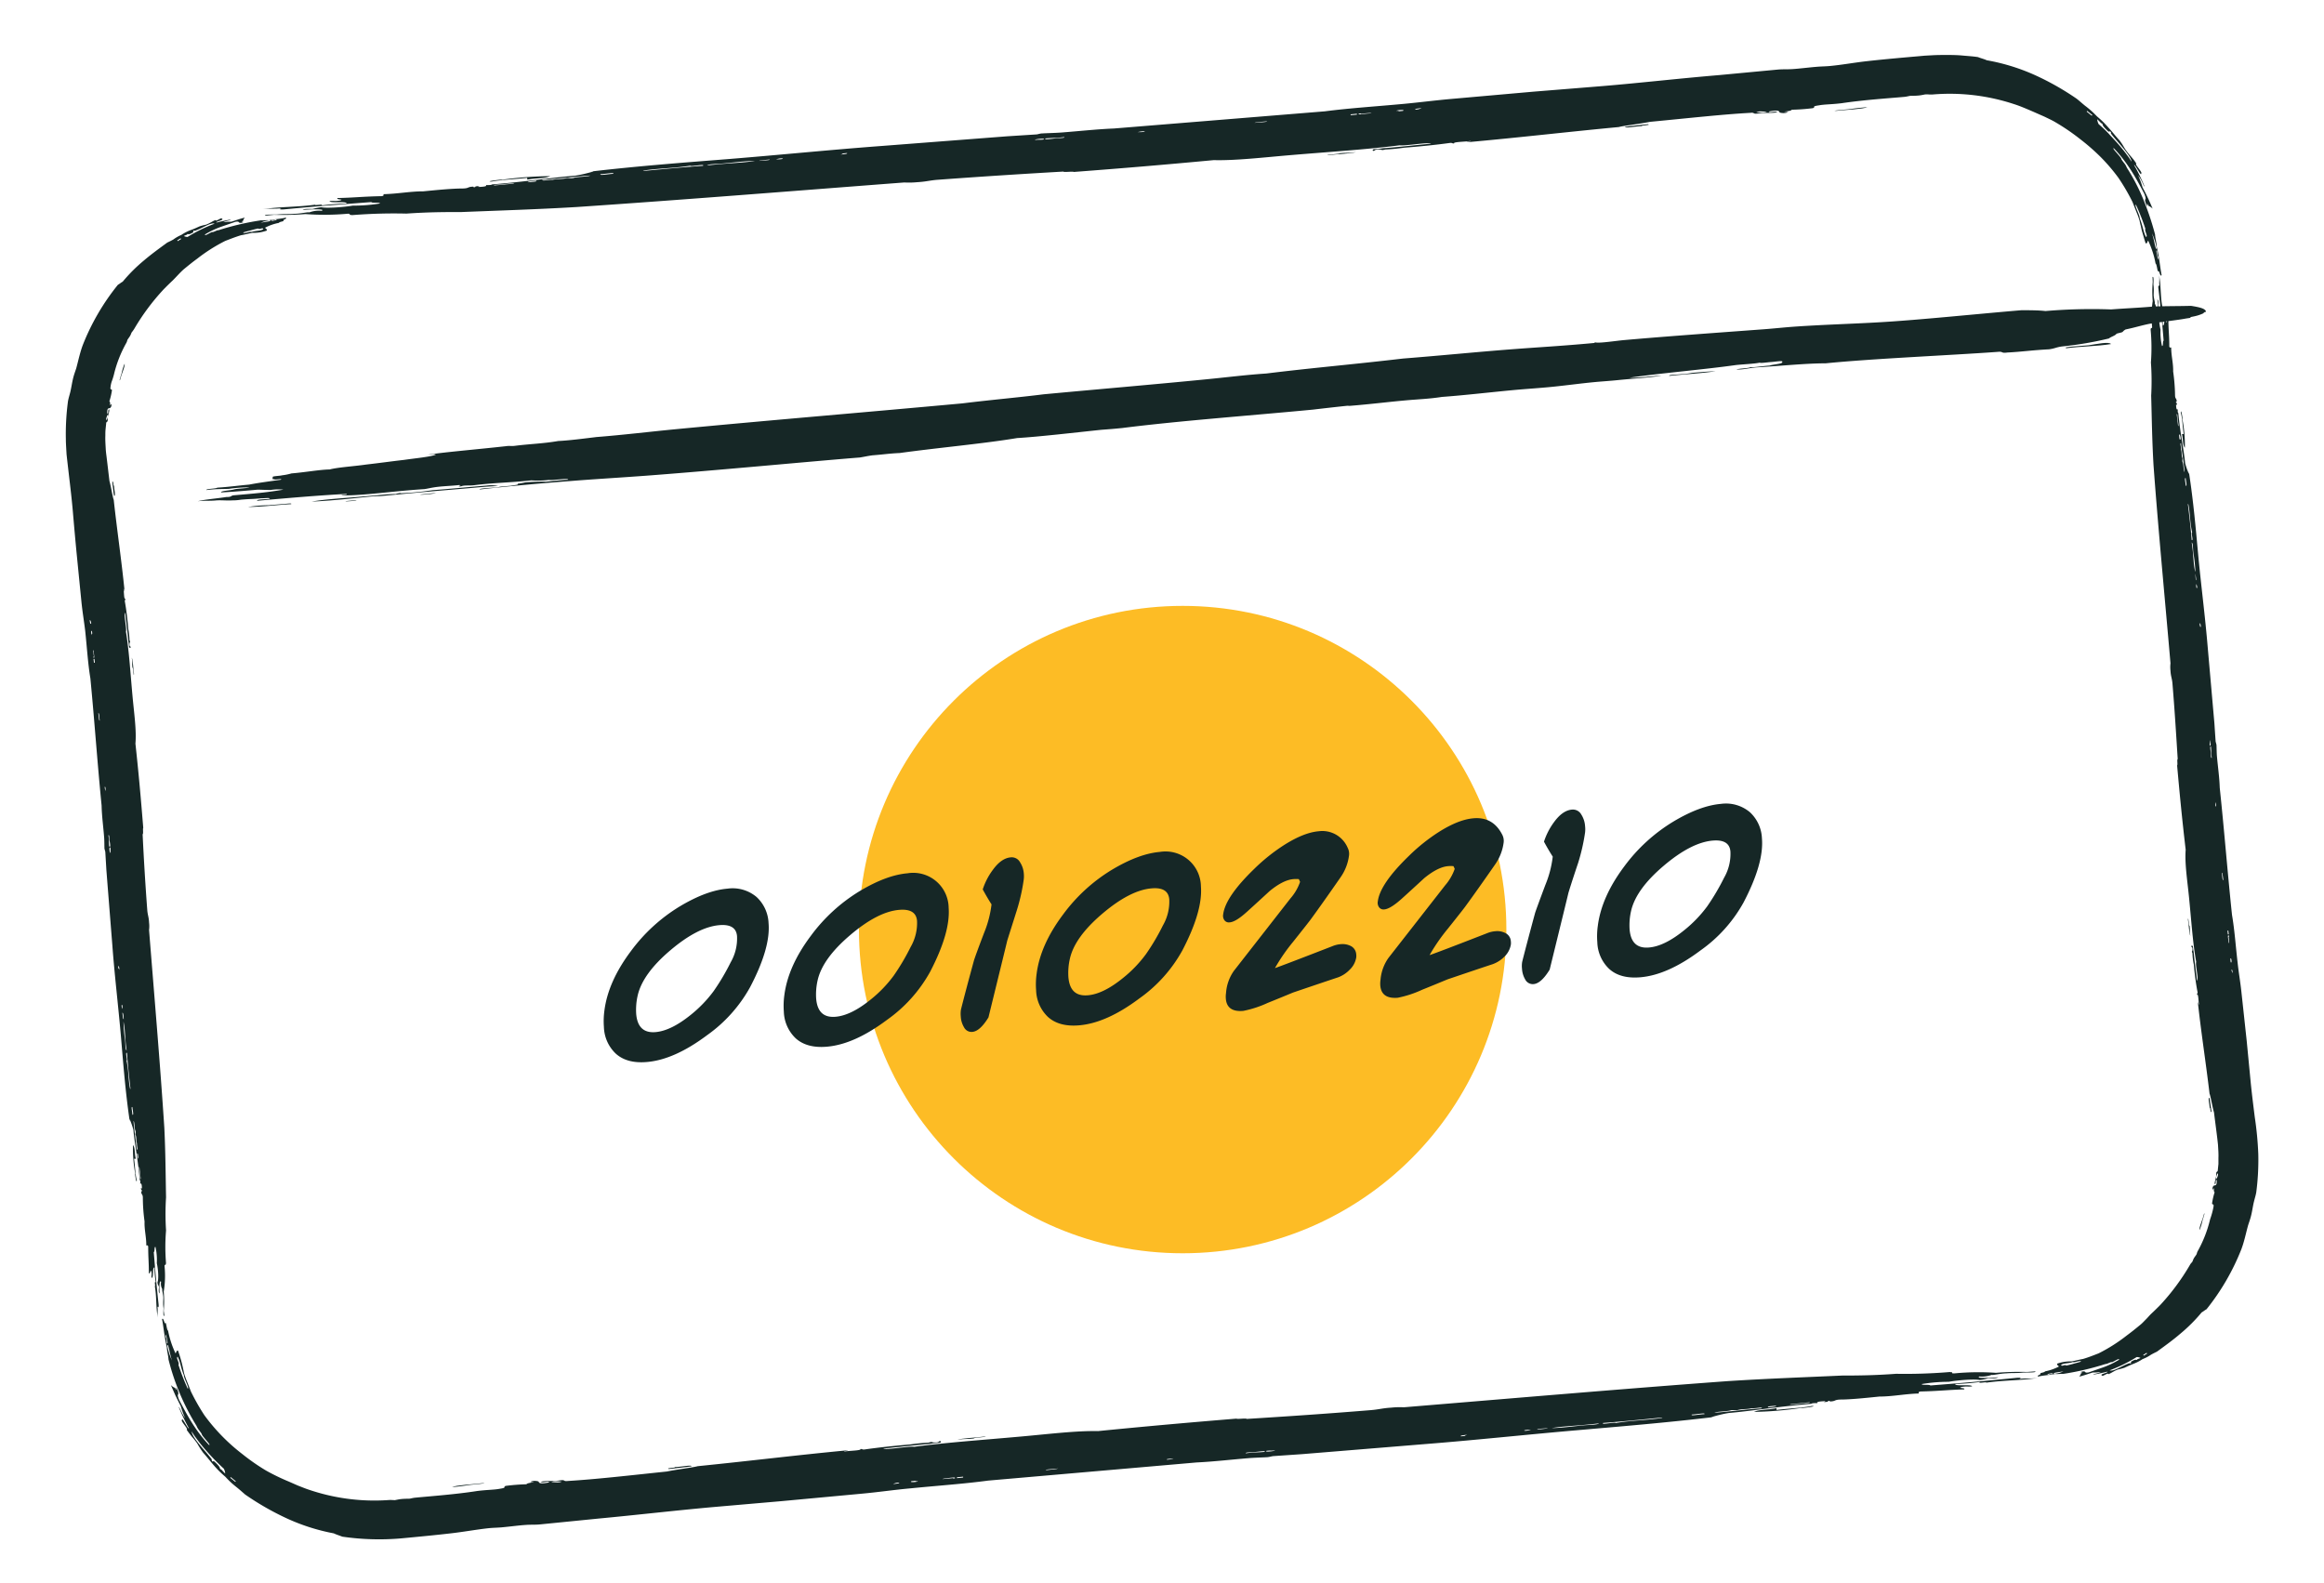
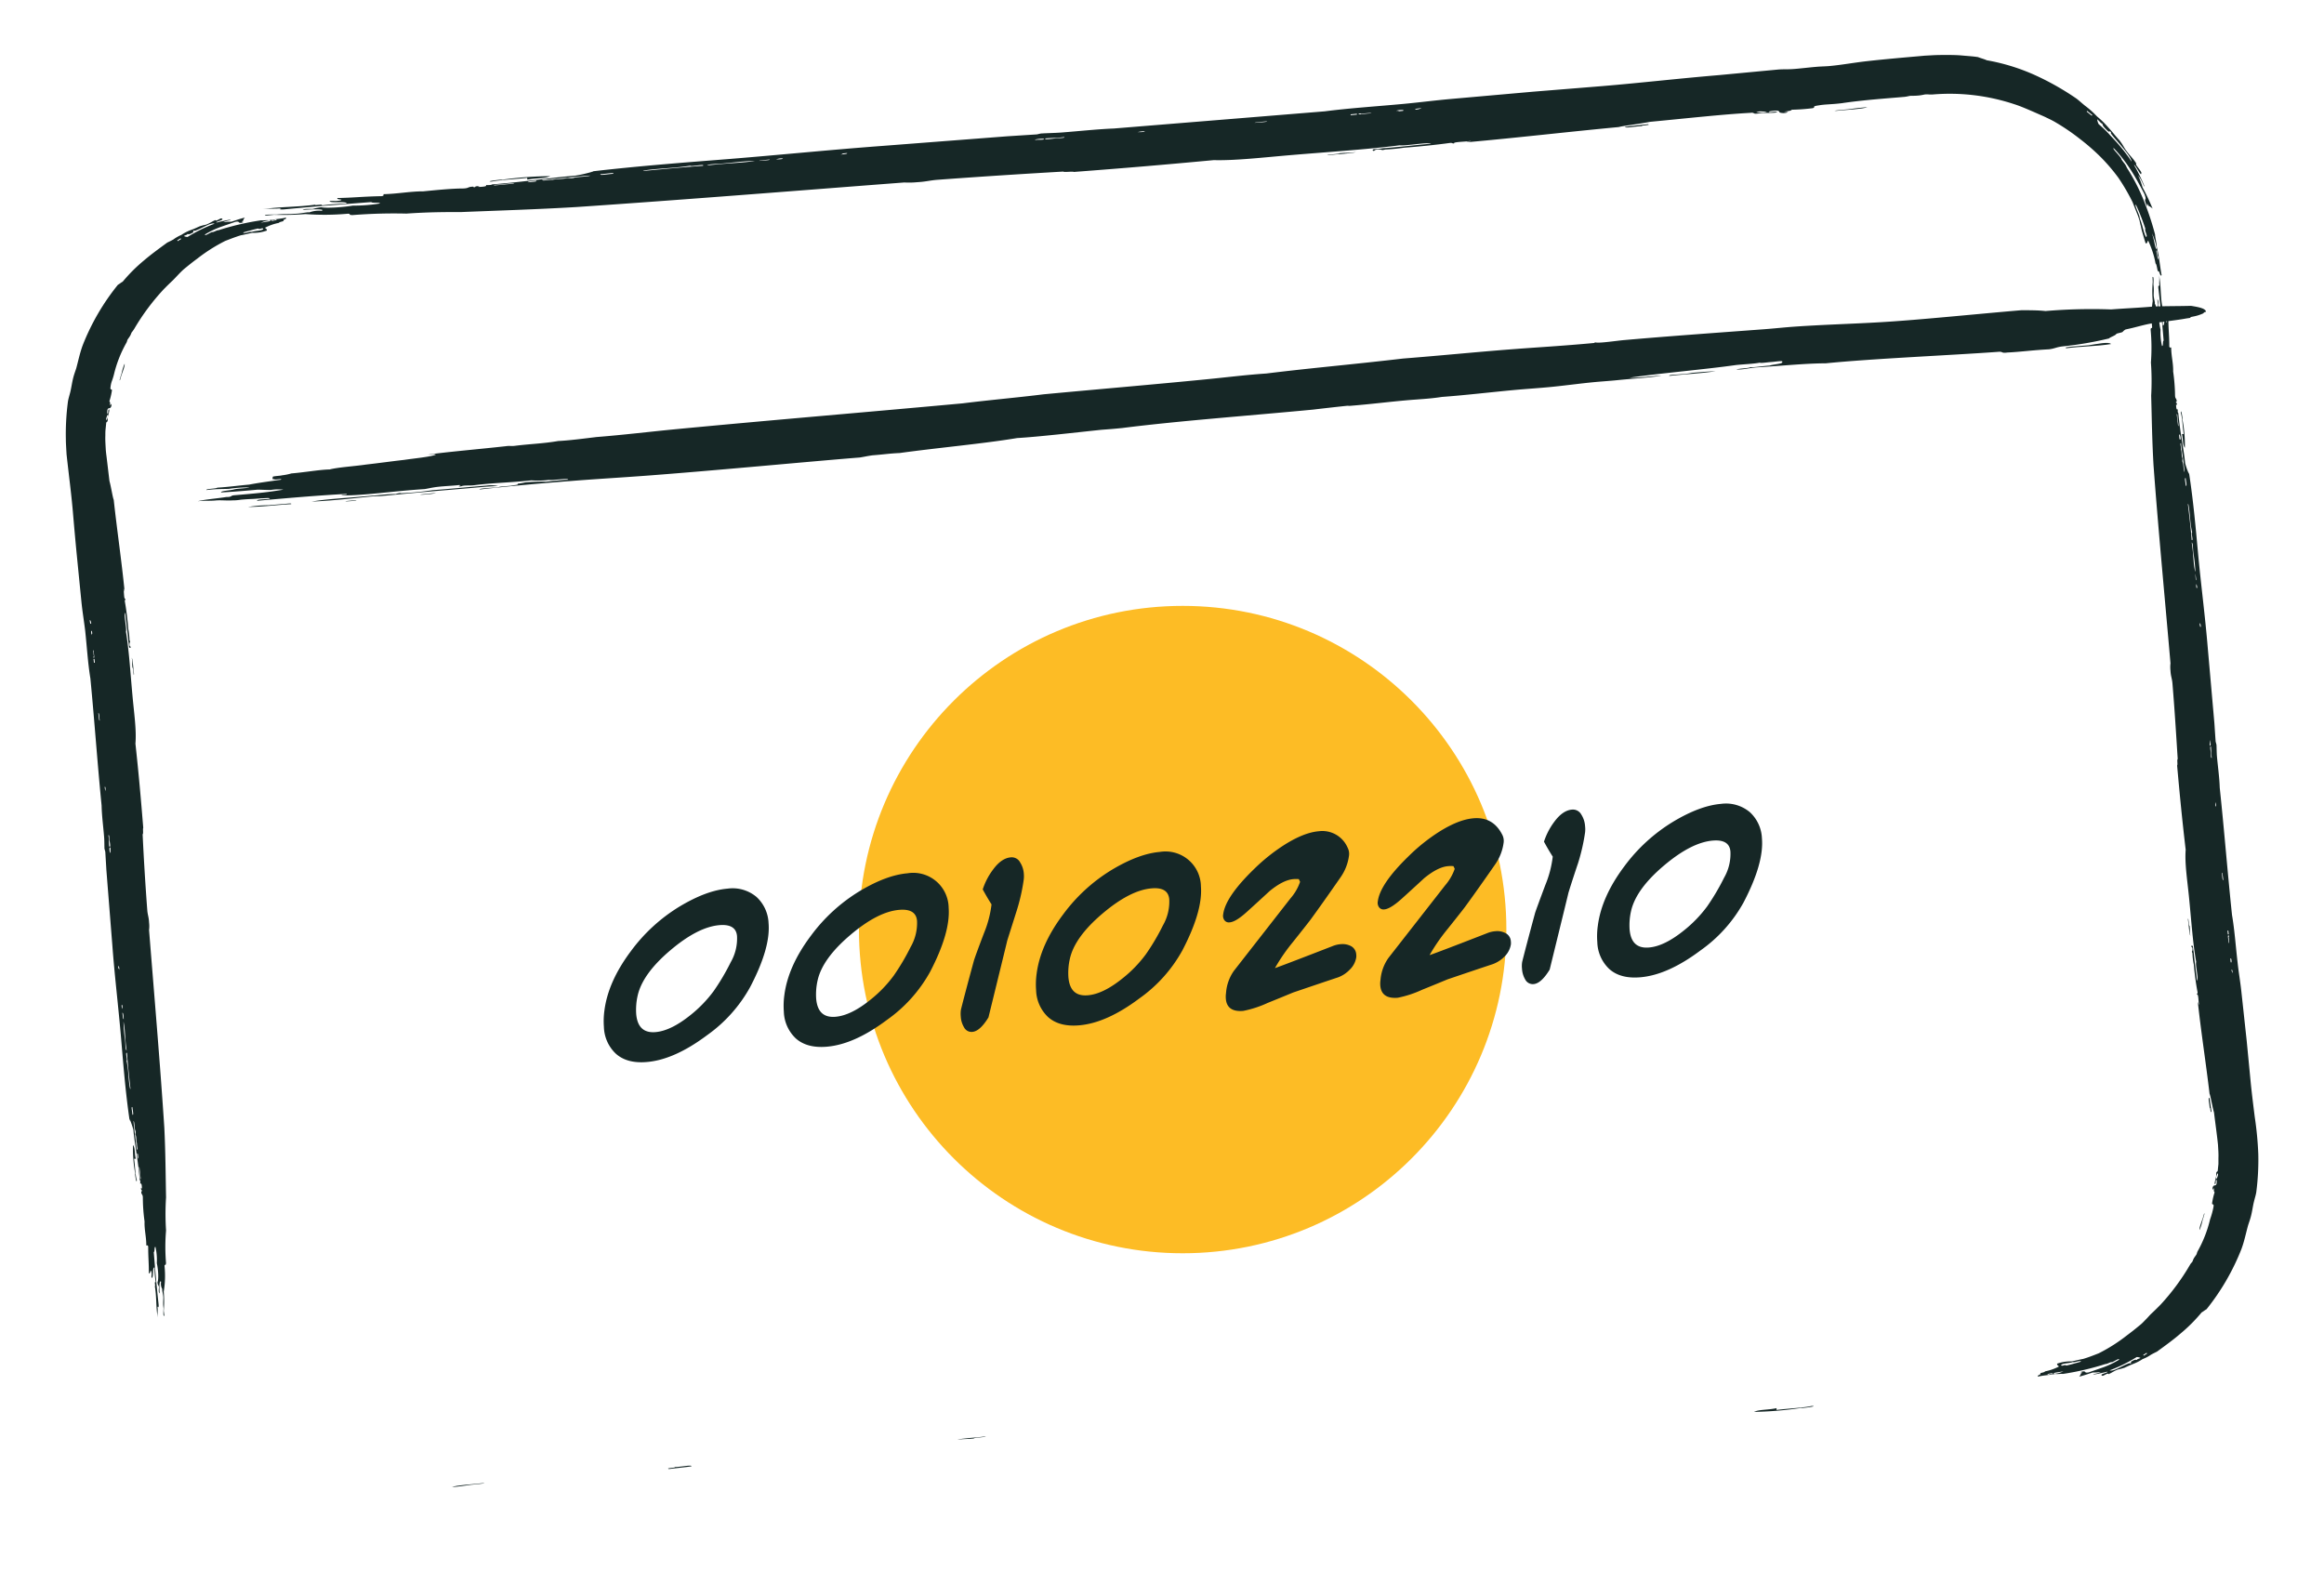
<svg xmlns="http://www.w3.org/2000/svg" id="Layer_1" data-name="Layer 1" width="621" height="423" viewBox="0 0 621 423">
  <title>gifting</title>
  <path d="M35.54,306c.63.73.38,2.35.76,3.66l-.48,0c.28,1.79.33,4.48.74,5.69-.08,1.42-.59-2-.42-1.65A37.07,37.07,0,0,1,35.54,306Z" fill="#162726" />
  <path d="M35.21,175.74c.36.77.37,3,.6,4.35-.13,1.25-.16-1.88-.42-1.66C35.24,177.36,35.44,177,35.21,175.74Z" fill="#162726" />
-   <path d="M30,128.79c.37-.56.2,1.13.47,1,0,.86.55,2.87,0,2.71C30.24,131.24,30.26,130.64,30,128.79Z" fill="#162726" />
  <path d="M33.29,97.2c.17.74-.85,2.78-1.18,4.26-.43.81.25-1.26.39-1.73A13.87,13.87,0,0,1,33.29,97.2Z" fill="#162726" />
  <path d="M43.75,350.28a29.14,29.14,0,0,0,0-5.1,25.62,25.62,0,0,0,.22-6.81c0-.27.06-.4.2-.36s.11-.29.2-.37a52.5,52.5,0,0,1,0-8.82,68.17,68.17,0,0,1,0-8.83c-.12-6.13-.14-12.06-.46-18.62-1.12-17.11-2.67-35.12-4.08-52.85a7.82,7.82,0,0,0,0-2c-.07-1.51-.38-2-.48-3.35-.56-7.44-.93-13.83-1.24-20.22.26-.14,0-1.48.17-1.72-.65-8-1.2-14.35-2.09-22.51.31-3.57-.36-8.1-.76-12.47-.58-6.27-.92-12.25-1.78-17.45.25-1-.68-4.53-.19-5.07.33,3.14.7,5.79.84,7.71.29,1.18,0,1.78.54,1.65.37-.4-.34-.08-.23-1,0-.64.33-.27,0-1a18.31,18.31,0,0,0-.33-3c-.15-2-.5-5.1-.92-7.36-.05-.45.17-.33.16-.7-.45.25-.34-1.83-.53-2.66.16,0,.17.58.31.65-.86-8.59-2-16.08-2.91-24.46-.27-.56-.72-3.54-1.14-5-.19-1.58-.37-3.09-.54-4.55-.09-.73-.17-1.45-.26-2.15s-.18-1.44-.2-2c-.06-1.19-.15-2.31-.1-3.44,0-.56,0-1.1.05-1.62l.16-1.54c0-.8.46-.21.42-1.19s.58-2.14.38-2.68c-.48.2,0,1.15-.48,1.16-.11-1,.07-1.46.52-1.46s.8-.9.41-1.15c-.5,1.28.09-.49-.39-.67a18,18,0,0,0,.69-2.94c0-.55-.55.15-.36-1a6.58,6.58,0,0,1,.31-1.4,16.82,16.82,0,0,0,.58-1.83,32.62,32.62,0,0,1,3.34-8.51c.2-.37.2-.64.32-.86,0,0,.44-.61.68-1a6.9,6.9,0,0,0,.37-.85,10.47,10.47,0,0,0,.72-1,59.77,59.77,0,0,1,7.87-10.57c.77-.79,1.66-1.66,2.43-2.38,1-1,1.81-1.95,2.85-2.9,1.21-1,2.44-2,3.69-2.91a44.43,44.43,0,0,1,7.5-4.75c1.39-.53,2.77-1.08,4.2-1.51.84-.13,2.11-.49,3.12-.65a10,10,0,0,0,3.76-.59c.11-.41-.32-.52-.47-.77a13.21,13.21,0,0,1,3.72-1.29c.06-.25.83-.33,1.25-.5-.37-.44,1-.47.58-.91-1.12.32-3,.41-4.58.72-.54-.1-1.56.09-2,0a71.12,71.12,0,0,0-11.44,2.66c-.27-.11-1.47.65-1.65.46-.67.2-2,1.21-1.94.67a23.94,23.94,0,0,1,4.15-2l4-1.39c1.31-.22.59.37,1.5.28,1.54-.33-.54-.19.55-.53a2,2,0,0,1,.46-.87c-1.22.29-2.4.72-3.6,1.1a12.58,12.58,0,0,0-2.14.15c.81-.46,2-.51,1.94-.72-1.22.19-3.2.64-3.79.8-.19-.32,2.19-.7,1.5-1-.17-.51-1.6.87-1.77.32-1,.43-1.29.77-2.54,1.25a12.26,12.26,0,0,0-1.74.46c-.94.44-1.65.74-2.39,1a12.26,12.26,0,0,0-2.44,1.27A10.21,10.21,0,0,0,46.32,64c-.57.32-1,.53-1.62.82-2.29,1.68-4.31,3.14-6.23,4.78a42.9,42.9,0,0,0-5.69,5.68c-.4.19-.88.62-1.28.83a61.22,61.22,0,0,0-9.34,16c-.79,2.07-1.23,4.27-1.79,6.32-.19.6-.49,1.39-.68,2.08-.42,1.48-.6,3-.91,4.27-.23.93-.46,1.59-.62,2.49a66.24,66.24,0,0,0-.56,10.2c0,.88.07,1.78.11,2.66l.08,1.31.13,1.18c.18,1.58.36,3.15.54,4.7.37,3.11.73,6.19,1,9.3.36,4.2.67,7.67,1,11.1.44,4.42.87,8.8,1.3,13.1.26,2.63.68,5.09,1,7.71.49,4.6.73,8.78,1.39,12.75,1.12,11.59,1.85,22.37,3,34,.05,2.72.45,5.59.67,8.42.08.89.07,2.71.09,3s.22.75.23,1c.09,1.52.19,3.15.28,4.72.53,6.77,1.06,13.41,1.6,20.2.6,8.12,1.62,16.47,2.31,24.54.6,7,1.16,14.49,2.34,22.5,0-.36,0-.86.08-.35a20.45,20.45,0,0,1,.89,2.62c.3,3.6,1.25,7.91,1.7,13.41.2.06.16.72.11,1,.29-.23.44.09.47,1s-.41-.76-.17.7c.2-.1.34.34,0,.33,0,1.05.4.61.42,1.66a47.21,47.21,0,0,0,.46,6.4c-.09,2.17.48,4.1.46,6.4.18,0,.42-.17.51.29,0,3.07.2,4.48.17,7.11.5.32.3-1.23.68-.41.2.93-.07.88.06,1.69.65-.14.07-2.82.79-2.81a23.43,23.43,0,0,0,.32,4c-.49-.48,0,1.14-.25,1,.51,2.75.26,5.68.79,8.4-.18-1.33.09-1.71-.09-3,.23.46.41.21.29-.71-.59-5.39-.88-9-1.27-13.79.34-.08.06-1.45.45-1.4a15.65,15.65,0,0,1,.36,4.37c.37,1.55.55,4.24.19,5.07,0,.75.29.75.39,1.32,0,.3-.22,1.36.18,1.68-.1-1.43-.13-3.78.39-3.1a2.85,2.85,0,0,0,.34,2c-.2.07.27,1.39.25,2.35s-.11,1.51.06,2.71c0,.51-.19,2.35.22,2Zm-8.07-50.74c.33.25.22,2.34.53,2.66.09.54-.05.59,0,1,.36.89.09,1.41.38,2.33,0,1.11.32,1.6-.06,1.71C36.27,304.29,35.8,301.72,35.68,299.54Zm-.3-1.67c0-.7-.45-2.31,0-2C35.4,296.53,35.84,298.14,35.38,297.87Zm-1.44-16.48c.13,2,.42,5.16.87,9.07.1.6,0,.7-.08.35-.47-2.29-.35-4.92-.93-7.37C34.16,283.4,33.36,281,33.94,281.39ZM37.6,315c-.2.3-.19-.72-.23-1-.09-.73-.37-2.79-.1-2Zm-1-6.69c.32-.37.29.73.39,1.32C36.8,309.52,36.68,309,36.63,308.26ZM33,273c.5,2.27.33,4.28.84,7.72-.39-.28-.28-1.32-.41-2.68A39.83,39.83,0,0,1,33,273Zm0-.69c-.11,0-.14-.4-.19-.66l-.11-1C33,270.56,33,271.83,33.07,272.31Zm-.29-2.68c-.55-1.21.14-1.74,0,0Zm-1.05-10.76-.08-.67c.24-.18.28.46.35,1C31.9,259.13,31.85,258.86,31.73,258.87Zm-2.18-31c-.2.13-.42-1.85,0-1.35C29.61,227.12,29.46,227.24,29.55,227.87Zm-.3-1.66c-.12-1.11,0-1.69-.21-3,.27-.18.21.58.27,1.33C29.35,225,29.65,226.56,29.25,226.21Zm-1-14.83c-.49-1.67.17-1.4,0,0Zm-1.58-18.84c-.14,0-.16-.6-.22-1l-.11-1C26.59,190.55,26.53,192,26.66,192.54ZM25.1,177.09l-.11-1,.24,0,.11,1ZM25,175.75c-.05-.29,0-.32.09-.35-.07-.44-.29-2.43,0-1.35C25,174.68,25.39,176.05,25,175.75Zm-.42-6.07c-.21.16-.34-1.51,0-1l.08.68C24.51,169.28,24.52,169.48,24.53,169.68Zm-.56-4c.17.13.3.4.35,1C24.09,166.83,24,166.19,24,165.67ZM47.37,64.24l.89-.57.13.2-.89.57Zm2.7-1.69c.33-.06.21.3,1.41-.37.35-.22.15-.34.13-.49.3-.17.31,0,.42,0,2-.63,4.26-2.33,5.31-1.91a40.67,40.67,0,0,0-7.21,3.53,2.11,2.11,0,0,1-1-.24C49.67,62.77,50,62.8,50.07,62.55Zm22.15-3.7c.28.44-1.76.41-2.55.71a4.42,4.42,0,0,1,1-.42C71.13,59,71.65,58.94,72.22,58.85Zm.33-.05c.28,0,.92,0,1-.16.73,0,.36.16-.13.27S72.31,59.09,72.55,58.8ZM65,62.12c.66-.23,1.34-.37,2-.56s1.35-.37,2-.5c.29.4,1.28-.41,1.35.2-.83.51-1.95.33-3.1.72C66.8,61.79,65,62.59,65,62.12ZM28.48,112.31c-.33-.4.2-1.15.26-1.5C29.07,111.21,28.55,112,28.48,112.31Z" fill="#162726" />
  <path d="M468.71,377.3c1.22-.67,3.85-.5,6-1l0,.48c2.94-.38,7.35-.58,9.36-1.06,2.3,0-3.26.71-2.74.52A97.89,97.89,0,0,1,468.71,377.3Z" fill="#162726" />
  <path d="M255.82,384.74c1.27-.41,4.94-.54,7.15-.84,2,.05-3.09.26-2.74.51C258.46,384.62,257.88,384.44,255.82,384.74Z" fill="#162726" />
  <path d="M178.71,392.57c-.9-.34,1.86-.26,1.61-.52,1.4,0,4.73-.71,4.43-.2C182.72,392.16,181.74,392.18,178.71,392.57Z" fill="#162726" />
  <path d="M120.78,397.4c1.14-.54,5.43-.72,8.24-1.06,1.7,0-2.38.34-3.3.45C124.36,397,122.78,397.24,120.78,397.4Z" fill="#162726" />
-   <path d="M541.66,366.63a76,76,0,0,0-8.33.23,67.1,67.1,0,0,0-11.11.15c-.43,0-.65,0-.58-.19s-.46-.09-.57-.18a142.48,142.48,0,0,1-14.42.48c-5.63.42-10.08.47-14.42.47-10,.46-19.71.8-30.46,1.48-28,2.06-57.58,4.6-86.65,7a20.87,20.87,0,0,0-3.33.09c-2.46.15-3.29.49-5.5.67-12.2,1-22.68,1.69-33.14,2.35-.21-.26-2.42.12-2.79-.08-13.06,1.08-23.55,2-36.95,3.33-5.82-.12-13.27.8-20.44,1.44-10.28.93-20.08,1.6-28.65,2.75-1.69-.2-7.46.93-8.3.47,5.15-.5,9.51-1,12.67-1.27,1.95-.36,2.9-.09,2.72-.63-.63-.35-.14.35-1.64.28-1.05,0-.42-.32-1.67.05a47.81,47.81,0,0,0-4.95.49c-3.34.27-8.38.79-12.11,1.33-.73.08-.52-.15-1.13-.12.39.43-3,.44-4.38.68,0-.16,1-.21,1.08-.35-14.1,1.34-26.42,2.88-40.19,4.26-.94.3-5.83.92-8.21,1.42-10.33,1.09-19.18,2.1-26.45,2.53-1.45.18-.48-.42-2.24-.14s-4.05,0-5,.38c.5.38,2.07-.35,2.24.14-1.72.35-2.64.35-2.79-.09.07-.35-1.92-.47-2.22,0,2.5.07-.93.08-1.06.59a54.05,54.05,0,0,0-5.52.43c-.95.28.53.45-1.6.77-1.6.31-3.3.25-6.06.6-5.83.91-12.17,1.36-16.51,1.78-.78.07-1.19.24-1.65.28-.09,0-1.35,0-2.21.1-.69.07-1.5.28-1.63.28-.68,0-.92-.09-2,0A54.35,54.35,0,0,1,82.26,398c-.86-.29-1.74-.66-2.63-1l-2.53-1.11a57.42,57.42,0,0,1-6-2.91,55.48,55.48,0,0,1-6.32-4.39,51,51,0,0,1-10.15-10.38,56.74,56.74,0,0,1-3.61-6.35c-.25-.65-.57-1.48-.91-2.34a26.33,26.33,0,0,1-.92-2.54c-.17-.82-.35-1.72-.6-2.71s-.58-2.09-1-3.31c-.45-.2-.45.48-.68.71a25,25,0,0,1-2-6.08c-.29-.11-.4-1.38-.61-2.08-.41.58-.53-1.56-1-1,.38,1.85.64,4.91,1.28,7.49,0,.87.44,2.5.44,3.26A62.27,62.27,0,0,0,52.5,381a5,5,0,0,0,.75,1.26c.37.51.75,1,.69,1.13.61,1,2.58,2.88,1.91,2.75-3.68-3.87-5.85-8-8-12.08-.78-2,.11-.89-.31-2.31-.93-2.41,0,.82-.77-.87a3.06,3.06,0,0,1-1.11-.75l1.24,2.83c.46.92.9,1.85,1.39,2.76a26.31,26.31,0,0,0,1.16,3.24c-.92-1.21-1.45-3-1.69-2.95a53.61,53.61,0,0,0,2.73,5.68c-.28.29-1.89-3.25-1.86-2.23-.48.25,1.77,2.38,1.26,2.63.52.77.92,1.25,1.32,1.76a19.93,19.93,0,0,1,1.51,1.91,22.5,22.5,0,0,0,1.58,2.46c2.25,2.54,3.09,4,5.94,6.44a23.1,23.1,0,0,0,3,2.78c.82.67,1.39,1.17,2.24,1.92a73.31,73.31,0,0,0,11.16,6.4,53.75,53.75,0,0,0,12.55,4c.62.31,1.62.61,2.27.88a68.2,68.2,0,0,0,15.86.45c4.65-.44,9.1-.86,13.45-1.37,3.32-.39,6.65-1,9.88-1.35,1-.1,2.24-.12,3.32-.21,2.33-.21,4.69-.54,6.61-.66,1.46-.1,2.5,0,3.88-.15l15.42-1.54c10.65-1,20.65-2.18,30.86-3.09l18.2-1.58,21.5-2c4.32-.4,8.38-1,12.66-1.39,7.56-.75,14.4-1.21,20.94-2.09l55.72-4.85c4.45-.21,9.16-.76,13.8-1.14,1.46-.13,4.44-.22,5-.26.74-.06,1.24-.25,1.64-.29l7.74-.53,33.12-2.71c13.31-1.05,27-2.53,40.25-3.67,11.43-1,23.76-2,36.93-3.57-.58.06-1.4.08-.56-.06,1.32-.36,2.62-.73,4.35-1,5.9-.5,13-1.69,22-2.45.12-.2,1.2-.2,1.65-.16-.36-.28.18-.45,1.62-.52s-1.28.45,1.12.12c-.14-.19.59-.35.55-.05,1.71-.08,1-.43,2.73-.52,2.77,0,6.58-.4,10.5-.8,3.53,0,6.72-.71,10.49-.81.07-.19-.24-.42.5-.54,5-.12,7.34-.44,11.63-.56.57-.52-2-.23-.62-.66,1.55-.25,1.44,0,2.77-.15-.17-.65-4.59.08-4.52-.64a61.34,61.34,0,0,0,6.63-.54c-.82.51,1.87-.11,1.68.19,4.54-.66,9.3-.57,13.79-1.25-2.19.25-2.79,0-5,.25.77-.25.38-.42-1.14-.25-8.85.89-14.71,1.38-22.61,2-.1-.34-2.37,0-2.27-.38a43.4,43.4,0,0,1,7.18-.6c2.55-.46,7-.78,8.3-.47a11.45,11.45,0,0,0,2.18-.46c.49-.06,2.2.15,2.75-.27-2.33.17-6.18.34-5-.22a7.67,7.67,0,0,0,3.3-.45c.09.19,2.28-.36,3.85-.39,1.76-.16,2.45,0,4.43-.2.85-.06,3.83.06,3.31-.33Zm-83.5,10.89c.44-.35,3.83-.35,4.38-.68a14.32,14.32,0,0,1,1.67,0c1.49-.41,2.3-.16,3.84-.5,1.81,0,2.64-.42,2.78,0C466,376.67,461.74,377.28,458.16,377.52Zm-2.75.39c-1.14,0-3.81.58-3.33.09C453.23,378,455.89,377.43,455.41,377.91Zm-27,2.34c3.32-.24,8.46-.7,14.89-1.37,1-.13,1.14,0,.56.07-3.78.59-8.06.62-12.11,1.33C431.68,379.93,427.65,380.86,428.38,380.25Zm55.1-5.51c.47.19-1.2.24-1.64.29-1.2.12-4.58.53-3.32.21Zm-11,1.34c-.59-.3,1.21-.33,2.18-.46C474.55,375.85,473.74,376,472.48,376.08Zm-57.88,5.55c3.75-.62,7-.57,12.68-1.27-.49.41-2.18.36-4.4.56C420.5,381.15,417.08,381.61,414.6,381.63Zm-1.11,0c0,.12-.66.16-1.09.23l-1.65.17C410.63,381.77,412.7,381.77,413.49,381.62Zm-4.41.44c-2,.63-2.82,0,0,0Zm-17.64,1.65-1.1.11c-.28-.23.76-.31,1.63-.41C391.87,383.52,391.43,383.59,391.44,383.71Zm-50.81,3.88c.2.19-3.06.52-2.21.1C339.41,387.57,339.59,387.72,340.63,387.59Zm-2.74.39c-1.81.18-2.76.07-5,.38-.26-.26,1-.25,2.19-.34C336,388,338.5,387.56,337.89,388Zm-24.3,1.83c-2.76.58-2.27-.1,0,0Zm-30.9,2.61a5.29,5.29,0,0,1-1.64.28l-1.65.17C279.44,392.6,281.73,392.58,282.69,392.42Zm-25.36,2.41-1.65.17,0-.24,1.65-.16Zm-2.2.22c-.47.07-.52,0-.56-.06-.73.09-4,.42-2.22.1C253.4,395,255.66,394.6,255.13,395.05Zm-9.94.76c.24.21-2.49.42-1.66,0l1.1-.11C244.54,395.86,244.85,395.83,245.19,395.81Zm-6.6.78a3.43,3.43,0,0,1,1.63-.41C240.5,396.41,239.45,396.49,238.59,396.59ZM62.88,396l-1.36-1.09.15-.18L63,395.83Zm-4-3.39c-.3-.44.22-.3-1.4-1.87-.5-.46-.5-.2-.67-.16-.38-.41-.2-.43-.22-.59-1-1.34-2.34-2.8-3.43-4.14s-1.91-2.57-1.94-3.34a15.59,15.59,0,0,0,1.26,1.88c.57.79,1.28,1.71,2.09,2.65a61.67,61.67,0,0,0,5.23,5.43,3.36,3.36,0,0,1,.38,1.3C59.45,393.14,59.22,392.64,58.91,392.62ZM44.68,359.44c.2-.21.39.51.58,1.44s.47,2.06.69,2.7A15.74,15.74,0,0,1,44.68,359.44Zm-.11-.53c0-.44-.09-1.49-.3-1.6-.1-1.19.12-.58.29.22S44.92,359.31,44.57,358.91Zm5.6,12.19a56.12,56.12,0,0,1-2.48-6.38c.17-.23,0-.74-.2-1.21s-.25-.9,0-.94a12.17,12.17,0,0,1,.8,2.3,18.49,18.49,0,0,0,.85,2.66C49.08,368.24,50.68,371.05,50.17,371.1Zm99.93,24.81c-.63.43-2.11.13-2.76.16C148,395.64,149.45,395.94,150.1,395.91Z" fill="#162726" />
  <path d="M583.82,119.65c-.63-.72-.4-2.35-.79-3.66l.48,0c-.29-1.79-.37-4.49-.79-5.7.07-1.41.61,2,.43,1.65A36.29,36.29,0,0,1,583.82,119.65Z" fill="#162726" />
  <path d="M585.29,250.1c-.37-.77-.4-3-.64-4.35.12-1.26.18,1.88.44,1.65C585.24,248.48,585.05,248.84,585.29,250.1Z" fill="#162726" />
  <path d="M590.94,297.07c-.36.57-.21-1.13-.48-1,0-.85-.57-2.86-.08-2.71C590.65,294.63,590.63,295.23,590.94,297.07Z" fill="#162726" />
  <path d="M587.75,328.71c-.18-.74.84-2.79,1.17-4.27.44-.81-.26,1.26-.39,1.73A14.64,14.64,0,0,1,587.75,328.71Z" fill="#162726" />
  <path d="M575.23,75.36a29.72,29.72,0,0,0,0,5.11,25.75,25.75,0,0,0-.16,6.83c0,.26,0,.4-.2.36s-.11.29-.2.36a52.89,52.89,0,0,1,.08,8.85,69.44,69.44,0,0,1,.07,8.84c.17,6.14.24,12.07.63,18.64,1.26,17.13,3,35.16,4.53,52.9a8.57,8.57,0,0,0,0,2c.08,1.5.4,2,.52,3.34.62,7.45,1,13.85,1.41,20.25-.26.14.06,1.47-.16,1.71.72,8,1.33,14.37,2.29,22.53-.28,3.59.43,8.12.87,12.49.63,6.27,1,12.25,1.93,17.46-.24,1,.72,4.53.24,5.07-.36-3.14-.75-5.79-.91-7.72-.3-1.18,0-1.77-.56-1.64-.36.4.35.07.24,1,0,.64-.33.27,0,1a16.68,16.68,0,0,0,.36,3c.17,2,.54,5.1,1,7.37.06.44-.17.33-.16.69.45-.25.36,1.83.56,2.66-.16,0-.18-.57-.32-.64.94,8.59,2.14,16.08,3.13,24.47.27.56.75,3.54,1.19,5,.38,3.13.81,6.11,1.07,8.71.06,1.19.16,2.29.11,3.42l0,1.63-.16,1.54c0,.8-.47.22-.42,1.19s-.58,2.15-.37,2.69c.47-.2,0-1.15.47-1.16.11,1-.06,1.46-.52,1.46s-.8.91-.4,1.15c.5-1.28-.09.5.39.67a17.91,17.91,0,0,0-.69,3c.05.55.56-.16.37,1a22,22,0,0,1-.89,3.23,33,33,0,0,1-3.32,8.53c-.21.38-.21.65-.33.87,0,.05-.44.61-.68,1a5.39,5.39,0,0,0-.36.85c-.21.37-.41.41-.73,1a60.14,60.14,0,0,1-7.86,10.61c-.77.78-1.66,1.66-2.44,2.38-.49.47-.92,1-1.39,1.47s-.94,1-1.46,1.43c-1.21,1-2.45,2-3.7,2.92a44.22,44.22,0,0,1-7.51,4.77c-1.38.54-2.77,1.09-4.2,1.51-.84.13-2.12.49-3.12.65a10.29,10.29,0,0,0-3.77.6c-.11.41.32.52.47.77a13.65,13.65,0,0,1-3.72,1.29c-.06.25-.84.33-1.26.5.37.44-1,.47-.58.91,1.12-.32,3-.41,4.59-.72.54.1,1.56-.09,2,0a72.72,72.72,0,0,0,11.46-2.67c.27.11,1.47-.65,1.65-.46.68-.21,2-1.21,1.94-.67a24.33,24.33,0,0,1-4.15,2l-4,1.39c-1.31.22-.59-.37-1.5-.27-1.54.33.54.18-.55.53a2.11,2.11,0,0,1-.46.87c1.22-.3,2.4-.73,3.61-1.11a12.71,12.71,0,0,0,2.14-.15c-.81.46-2,.51-2,.72,1.22-.19,3.21-.64,3.79-.8.2.32-2.18.7-1.49,1,.17.51,1.6-.87,1.77-.32,1.06-.44,1.3-.78,2.54-1.25a14.53,14.53,0,0,0,1.75-.47c.94-.44,1.64-.75,2.39-1.05a12.15,12.15,0,0,0,2.44-1.26,10.32,10.32,0,0,0,2.24-1.17c.57-.32,1-.53,1.61-.83,2.3-1.68,4.33-3.14,6.24-4.79a43,43,0,0,0,5.69-5.69c.4-.2.88-.63,1.29-.83a61.86,61.86,0,0,0,9.33-16.08c.78-2.08,1.21-4.28,1.78-6.33.19-.61.48-1.4.67-2.09.43-1.49.59-3.05.91-4.28.22-.94.46-1.59.61-2.49a66.52,66.52,0,0,0,.54-10.22,89.08,89.08,0,0,0-.94-9.87c-.39-3.12-.78-6.2-1.09-9.31-.4-4.2-.74-7.68-1.07-11.11-.48-4.43-.95-8.81-1.42-13.11-.28-2.63-.72-5.1-1-7.71-.54-4.61-.81-8.79-1.5-12.77-1.22-11.59-2.05-22.39-3.28-34-.08-2.73-.5-5.6-.75-8.43-.08-.89-.09-2.71-.12-3s-.21-.75-.23-1c-.11-1.52-.22-3.16-.32-4.73-.6-6.77-1.18-13.42-1.78-20.22-.67-8.13-1.76-16.48-2.53-24.56-.65-7-1.28-14.51-2.53-22.53.05.36.05.86-.08.35a19.3,19.3,0,0,1-.91-2.62c-.33-3.6-1.32-7.9-1.82-13.41-.2-.06-.17-.72-.12-1-.28.23-.44-.09-.47-1s.42.76.16-.7c-.2.1-.34-.34,0-.33,0-1-.41-.61-.44-1.66a50,50,0,0,0-.51-6.41c.07-2.17-.52-4.1-.52-6.41-.18,0-.42.17-.51-.28,0-3.07-.24-4.49-.24-7.12-.5-.32-.28,1.24-.67.42-.21-.94.06-.89-.08-1.7-.65.14,0,2.82-.76,2.82a24.25,24.25,0,0,0-.35-4c.48.47-.07-1.15.24-1.05-.54-2.75-.32-5.68-.87-8.41.19,1.33-.08,1.72.11,3-.23-.46-.4-.21-.27.72.63,5.39,1,9,1.38,13.8-.34.08,0,1.45-.44,1.41a15.87,15.87,0,0,1-.39-4.38c-.39-1.55-.59-4.25-.24-5.08,0-.75-.3-.75-.4-1.32-.05-.3.21-1.36-.19-1.68.11,1.43.16,3.79-.36,3.11a2.88,2.88,0,0,0-.36-2c.19-.07-.29-1.39-.28-2.35s.1-1.51-.07-2.72c0-.51.17-2.35-.24-2Zm8.51,50.77c-.33-.26-.24-2.34-.55-2.66-.1-.54,0-.59,0-1-.37-.9-.1-1.42-.4-2.34,0-1.11-.34-1.6,0-1.71C583.11,121.37,583.6,123.94,583.74,126.13Zm.32,1.66c0,.7.46,2.31,0,2C584.05,129.13,583.59,127.52,584.06,127.79Zm1.58,16.5c-.15-2-.47-5.16-.95-9.08-.11-.6,0-.7.08-.35.48,2.3.39,4.93,1,7.38C585.4,142.28,586.22,144.71,585.64,144.29Zm-4-33.59c.2-.3.21.72.24,1,.1.73.4,2.78.12,2Zm1,6.69c-.32.38-.3-.72-.39-1.31C582.53,116.13,582.66,116.62,582.71,117.39Zm3.92,35.3c-.52-2.27-.38-4.29-.91-7.72.39.27.29,1.31.43,2.67A41.73,41.73,0,0,1,586.63,152.69Zm0,.69c.11,0,.14.4.19.66l.12,1C586.65,155.13,586.71,153.86,586.59,153.38Zm.31,2.68c.57,1.21-.12,1.75,0,0Zm1.15,10.77.08.67c-.24.18-.29-.46-.36-1C587.88,166.57,587.93,166.84,588.05,166.83Zm2.44,31c.2-.13.44,1.86,0,1.36C590.45,198.62,590.6,198.49,590.49,197.86Zm.32,1.67c.13,1.1,0,1.69.24,3-.27.18-.22-.58-.28-1.33C590.73,200.71,590.41,199.18,590.81,199.53ZM592,214.37c.5,1.67-.16,1.4,0,0Zm1.74,18.86c.15,0,.17.6.24,1l.12,1C593.78,235.22,593.83,233.81,593.69,233.23Zm1.7,15.46.12,1-.24,0-.12-1Zm.16,1.35c.05.28,0,.32-.08.35.07.44.3,2.42,0,1.35C595.49,251.1,595.11,249.73,595.55,250Zm.47,6.07c.22-.16.36,1.51,0,1l-.08-.67C596.05,256.51,596,256.31,596,256.11Zm.6,4a1.41,1.41,0,0,1-.36-1C596.5,259,596.54,259.6,596.62,260.13Zm-22.94,101.6-.9.57-.13-.2c.3-.19.6-.37.89-.57Zm-2.71,1.7c-.33.06-.21-.31-1.41.37-.35.22-.15.34-.13.49-.3.17-.31,0-.43,0-2,.63-4.26,2.34-5.31,1.92a40.35,40.35,0,0,0,7.22-3.55,2.39,2.39,0,0,1,1,.24C571.37,363.21,571,363.17,571,363.43Zm-22.19,3.72c-.27-.44,1.77-.41,2.56-.72a4,4,0,0,1-1,.43C549.88,367,549.36,367.06,548.78,367.15Zm-.32.05c-.28,0-.92,0-1,.16-.74,0-.36-.16.12-.27S548.7,366.91,548.46,367.2Zm7.6-3.33c-.66.23-1.35.38-2,.57s-1.34.37-2,.5c-.29-.4-1.28.41-1.35-.2.83-.51,2-.33,3.11-.73C554.21,364.21,556,363.41,556.06,363.87Zm36.46-50.31c.35.4-.19,1.15-.25,1.5C591.94,314.66,592.47,313.92,592.52,313.56Z" fill="#162726" />
  <path d="M147,47.07c-1.24.67-3.9.49-6.09.94l-.05-.48c-3,.36-7.43.54-9.46,1-2.33,0,3.29-.69,2.76-.5A99.43,99.43,0,0,1,147,47.07Z" fill="#162726" />
  <path d="M362.35,40.65c-1.29.4-5,.52-7.23.8-2.07-.06,3.12-.25,2.76-.5C359.68,40.76,360.26,40.94,362.35,40.65Z" fill="#162726" />
  <path d="M440.38,33.18c.9.34-1.89.25-1.64.52-1.41,0-4.78.68-4.48.18C436.31,33.57,437.3,33.56,440.38,33.18Z" fill="#162726" />
  <path d="M499,28.62c-1.16.54-5.5.7-8.34,1-1.72,0,2.41-.33,3.33-.43C495.36,29,497,28.78,499,28.62Z" fill="#162726" />
  <path d="M73.21,57.4a79,79,0,0,0,8.42-.19,69.64,69.64,0,0,0,11.23-.09c.44,0,.66,0,.58.18s.47.1.58.19a140.51,140.51,0,0,1,14.59-.41c5.7-.4,10.19-.42,14.58-.41,10.14-.41,19.94-.7,30.8-1.34,28.37-1.92,58.26-4.32,87.67-6.57a22.21,22.21,0,0,0,3.37-.07c2.49-.14,3.33-.48,5.56-.65,12.34-.91,22.94-1.58,33.53-2.19.21.26,2.44-.11,2.82.1,13.21-1,23.82-1.89,37.38-3.16,5.89.15,13.43-.74,20.68-1.35,10.4-.87,20.32-1.5,29-2.61,1.7.2,7.55-.9,8.4-.43-5.21.48-9.62,1-12.82,1.21-2,.35-2.93.08-2.76.62.63.35.15-.35,1.66-.28,1.07,0,.42.32,1.69,0a48.51,48.51,0,0,0,5-.48c3.38-.25,8.48-.74,12.26-1.27.73-.07.52.16,1.13.13-.38-.44,3.05-.43,4.44-.66,0,.16-1,.21-1.09.35,14.26-1.28,26.73-2.76,40.66-4.07.95-.3,5.9-.89,8.31-1.39,10.46-1,19.41-2,26.77-2.4,1.46-.17.48.42,2.26.15s4.1,0,5-.35c-.51-.39-2.1.34-2.27-.15,1.74-.35,2.68-.35,2.82.09-.07.36,1.94.48,2.25,0-2.53-.08.94-.07,1.07-.58a52,52,0,0,0,5.59-.41c1-.27-.54-.45,1.62-.75,1.62-.3,3.34-.24,6.13-.58,5.9-.88,12.32-1.3,16.71-1.69.78-.07,1.2-.24,1.66-.28.09,0,1.37,0,2.24-.09.71-.07,1.51-.26,1.66-.28a6.34,6.34,0,0,1,1,0,7.43,7.43,0,0,0,1.15,0A54.69,54.69,0,0,1,538.1,27.8c1.74.54,3.63,1.38,5.24,2.07l3,1.32c1,.5,2,.93,3,1.54a56.87,56.87,0,0,1,6.43,4.39,57.27,57.27,0,0,1,5.52,4.81,48.73,48.73,0,0,1,4.8,5.62A54.31,54.31,0,0,1,569.84,54l.93,2.35.52,1.31.42,1.27c.08.41.17.84.29,1.29s.2.94.33,1.44c.3,1,.6,2.11,1,3.34.46.2.45-.48.68-.72a28.77,28.77,0,0,1,1.08,2.68,22.44,22.44,0,0,1,.9,3.47c.29.11.41,1.4.62,2.11.41-.59.54,1.58,1,1-.38-1.87-.65-5-1.3-7.58,0-.88-.45-2.52-.45-3.29a73.54,73.54,0,0,0-3.15-9.41,52.86,52.86,0,0,0-4.4-8.46,4.53,4.53,0,0,0-.76-1.27c-.39-.51-.76-1-.71-1.14-.61-1-2.63-2.88-2-2.77,3.73,3.91,6,8.07,8.15,12.18.8,2.05-.12.9.33,2.33.95,2.43,0-.83.78.88a3.19,3.19,0,0,1,1.11.76c-.42-1-.81-1.92-1.26-2.86s-.91-1.88-1.42-2.79a24.22,24.22,0,0,0-1.2-3.27c1,1.21,1.48,3,1.73,3a48.31,48.31,0,0,0-2.8-5.73c.27-.3,1.94,3.26,1.89,2.24.24-.12-.21-.73-.65-1.33s-.92-1.17-.64-1.32c-1-1.58-1.6-1.9-2.88-3.7-.59-.89-.8-1.43-1.61-2.48-1.16-1.26-1.92-2.29-2.81-3.25-.44-.49-.89-1-1.4-1.52s-1.13-1.07-1.85-1.69a24.15,24.15,0,0,0-3.1-2.77c-.84-.66-1.39-1.2-2.29-1.91A72.34,72.34,0,0,0,543.61,20a54.14,54.14,0,0,0-12.74-3.9c-.63-.32-1.66-.55-2.31-.84-1.41-.22-2.8-.29-4.17-.42s-2.73-.15-4.07-.15-2.66,0-4,.08l-2,.11-1.78.16c-4.7.41-9.2.81-13.6,1.3-3.37.37-6.73,1-10,1.3-1,.1-2.27.11-3.36.2-2.36.19-4.74.51-6.69.63-1.47.09-2.53,0-3.92.13l-15.61,1.47c-10.77.9-20.89,2.08-31.22,2.94l-18.42,1.49L388,26.42c-4.36.38-8.47.92-12.81,1.33-7.65.71-14.56,1.14-21.18,2l-56.37,4.59c-4.5.18-9.27.71-14,1.07-1.48.12-4.49.19-5,.24-.75,0-1.25.24-1.66.27l-7.82.5L235.69,39c-13.46,1-27.33,2.4-40.72,3.48-11.57.92-24,1.83-37.37,3.39.6-.06,1.43-.07.57.07-1.34.36-2.66.71-4.4,1-6,.47-13.15,1.62-22.28,2.34-.13.2-1.21.2-1.67.16.36.27-.18.45-1.64.51s1.3-.45-1.14-.13c.15.19-.6.35-.55.05-1.73.07-1,.43-2.77.5-2.8,0-6.65.37-10.61.76-3.57,0-6.81.67-10.62.76-.07.19.24.42-.51.53-5.07.1-7.42.41-11.76.5-.58.52,2,.24.62.67-1.56.25-1.46,0-2.79.14.16.65,4.63-.06,4.56.66a63.05,63.05,0,0,0-6.7.51c.82-.51-1.91.1-1.71-.2-4.59.64-9.4.53-14,1.19,2.22-.25,2.83,0,5-.23-.78.25-.39.42,1.15.25,9-.85,14.88-1.3,22.88-1.91.1.33,2.39,0,2.28.38a44,44,0,0,1-7.25.57c-2.59.44-7.06.74-8.4.43a11.78,11.78,0,0,0-2.21.44c-.5.07-2.22-.15-2.78.27,2.36-.17,6.25-.31,5.08.24a7.51,7.51,0,0,0-3.33.44c-.1-.19-2.32.34-3.91.36-1.77.15-2.47,0-4.48.18-.85.07-3.86-.08-3.34.32Zm84.5-10.49c-.46.34-3.89.33-4.44.66-.9.12-1,0-1.69,0-1.51.4-2.33.15-3.89.48-1.83,0-2.67.41-2.81,0C149.8,47.72,154.08,47.13,157.71,46.91Zm2.77-.38c1.16,0,3.86-.56,3.37-.08C162.69,46.49,160,47,160.48,46.53Zm27.35-2.22c-3.36.23-8.56.67-15.06,1.3-1,.13-1.16,0-.57-.07,3.83-.57,8.15-.58,12.25-1.27C184.49,44.63,188.57,43.71,187.83,44.31Zm-55.75,5.25c-.48-.19,1.21-.23,1.67-.27,1.21-.13,4.63-.51,3.35-.2Zm11.13-1.29c.6.31-1.22.33-2.21.45C141.12,48.5,141.94,48.36,143.21,48.27ZM201.77,43c-3.8.61-7.11.54-12.83,1.21.5-.41,2.21-.34,4.45-.54C195.8,43.46,199.27,43,201.77,43Zm1.12,0c0-.11.68-.15,1.11-.22l1.67-.16C205.79,42.88,203.7,42.87,202.89,43Zm4.46-.42c2-.61,2.86.06,0,0ZM225.2,41l1.12-.1c.28.23-.78.3-1.65.4C224.76,41.22,225.21,41.15,225.2,41Zm51.4-3.63c-.2-.2,3.1-.51,2.24-.09C277.84,37.42,277.65,37.27,276.6,37.4Zm2.77-.38c1.84-.17,2.8-.06,5-.36.27.26-1,.24-2.22.33C281.31,37.06,278.76,37.44,279.37,37ZM304,35.3c2.79-.56,2.29.12,0,0Zm31.26-2.46c.07-.15,1-.2,1.66-.28l1.67-.15C338.51,32.68,336.19,32.68,335.22,32.84Zm25.65-2.29,1.67-.16,0,.24-1.67.15Zm2.23-.21c.47-.07.53,0,.57.06.73-.08,4-.4,2.24-.09C364.85,30.36,362.56,30.79,363.1,30.34Zm10.06-.71c-.25-.21,2.52-.41,1.68,0l-1.12.11C373.82,29.59,373.5,29.6,373.16,29.63Zm6.67-.75a3.55,3.55,0,0,1-1.65.4C377.9,29.05,379,29,379.83,28.88Zm177.85.75,1.38,1.1-.16.19-1.36-1.1Zm4,3.41c.32.42-.21.29,1.43,1.88.5.46.51.19.68.15.4.4.21.43.23.59.5.69,1.1,1.38,1.72,2.08l1.77,2.09c1.07,1.38,2,2.58,2,3.36a16.5,16.5,0,0,0-1.29-1.9c-.57-.81-1.32-1.71-2.14-2.66s-1.74-1.91-2.62-2.87-1.83-1.83-2.71-2.58a3.39,3.39,0,0,1-.39-1.31C561.17,32.52,561.4,33,561.72,33ZM576.3,66.48c-.19.21-.39-.51-.58-1.45s-.48-2.08-.7-2.73A16.47,16.47,0,0,1,576.3,66.48Zm.12.54c0,.45.1,1.5.3,1.61.11,1.21-.12.59-.29-.22S576.06,66.62,576.42,67ZM570.74,54.7a57.34,57.34,0,0,1,2.53,6.44c-.32.45.79,2.09.16,2.17-.72-1.37-.89-3.15-1.68-5C571.85,57.59,570.23,54.75,570.74,54.7ZM469.32,30c.65-.42,2.13-.11,2.8-.14C471.47,30.26,470,30,469.32,30Z" fill="#162726" />
  <path d="M458.4,99.21c-4,.61-8.19.77-12.32,1.24-.37-.34,2-.3,3-.45a18.31,18.31,0,0,0,3-.35C454.35,99.44,456.6,99.25,458.4,99.21Z" fill="#162726" />
  <path d="M564.09,91.94c-3.65.6-8.22.63-11.91,1.11-1.39-.35,4-.58,5.94-.79C560.3,91.94,563.53,91.23,564.09,91.94Z" fill="#162726" />
  <path d="M133.1,129.89c-2.34.08-4.35.26-7.24.52l-6,.51c-7.26.61-11.26,1-17.86,1.62-.9.08-1.63,0-2.56.12-2.88.24-9.92,1.12-16.18,1.38,3.37-.59,7.6-.85,11.48-1.17l5.53-.48c1.79-.15,3.88-.4,5.54-.37,0-.08,1.38-.41,1.27-.21a75.72,75.72,0,0,0,8.5-.82c4.49-.33,9.06-.79,14.47-1.23A8.45,8.45,0,0,1,133.1,129.89Z" fill="#162726" />
  <path d="M66.28,135.48a35.56,35.56,0,0,1,5.53-.47l3.41-.29c.88,0,2.94-.4,2.57,0C73.75,134.93,70.55,135.43,66.28,135.48Z" fill="#162726" />
  <path d="M116.55,131.78a26.05,26.05,0,0,1-3.82.42c-1.39,0,1.13-.2,1.69-.24A12.58,12.58,0,0,1,116.55,131.78Z" fill="#162726" />
  <path d="M92.31,134c.06-.12.77-.15,1.26-.2l1.71-.15C95.11,133.92,93.18,133.91,92.31,134Z" fill="#162726" />
  <path d="M151.82,128.2c.06-.54-4.11.25-5.14.05a24,24,0,0,1-4.7.12c-6,.65-9.76.6-15.33,1.3-1.13.15-2.68-.06-3.4.29-1.09.1-.53,0-.44-.16.61-.09,0-.08,0-.19-1.94.22-4.19.29-6,.51-1.48.18-2.26.41-3.37.58-8.58.55-16.43,1.77-22.15,1.69-.19-.21,1.94-.11,1.25-.4-7,.36-15.85,1.11-23.85,1.84-.13-.5,3-.35,3.38-.57.13-.31-1.4-.08-2.15-.11-3,.28-2.73.13-5.54.38a12.58,12.58,0,0,1-2.13.18c-1.78.1-2.72-.06-4.29,0-2.12.21-3,0-5.12.24,1.79-.48,5.19-.74,7.62-1.13,1.69,0,1-.37,2.1-.47,5.56-.48,8.57-.72,13.16-1.5a12.63,12.63,0,0,0-3.42.09c-1.22,0-2.26-.07-3.43-.09-2,.2-7.1.62-9.8.74-.13-.43,2.31-.5,3.36-.77.76-.27,3.33-.3,4.24-.55a32.66,32.66,0,0,0-5.54.37c-1.84.06-3.46,0-6,.32-.13-.37,2.62-.34,2.94-.64,3.29-.21,5.53-.56,8.51-.82,2.47-.48,5.54-.88,8.46-1.3.65-.43-1.84.13-1.73-.14-.94.07-.21-.39-.47-.54-.18-.31,1.83-.31,2.53-.5a15.94,15.94,0,0,0,2.53-.51c3.5-.28,7.43-1,10.2-1.06,2.18-.58,6.62-.85,9.74-1.31,3.51-.4,6.67-.85,10.18-1.25,3-.44,6.8-.77,8.46-1.39-.58-.26-.89,0-2.15,0,4.93-.73,13.23-1.42,20.81-2.26,1.3-.18,1.27.06,2.57-.12,4-.5,7.4-.57,11.46-1.27,2.9-.13,7-.67,10.2-1.06,7.26-.57,14.17-1.42,20.83-2.06,26.61-2.54,49.1-4.38,77-6.94,7.19-.9,15.47-1.63,21.65-2.42,15.43-1.44,29.41-2.62,43.39-4,5.86-.57,10.5-1.18,16.15-1.56,11.49-1.43,23.64-2.48,36.53-4,10.13-.79,19.87-1.78,29.36-2.5,7.19-.55,13.14-.86,21.72-1.66-.1,0,.19-.17.42-.13,1.12.22,5.54-.47,7.66-.65,11.34-1,24.43-1.93,37.47-2.9,2.63-.2,5.07-.47,7.66-.66,8.05-.57,15.87-.76,23.47-1.22,10.48-.62,24.62-2.11,37.45-3.19,2.23,0,4.61,0,6.45.22a145.18,145.18,0,0,1,17.54-.43c3.83-.3,7.07-.41,11.08-.76,3.73-.16,6.76-.1,10.27-.2,2,.33,3.91.67,4,1.59-.58.09-.54.3-.82.46a11.19,11.19,0,0,1-2.5.79l-.84.17c-.09,0,.13.16,0,.19-.33.07-1.12.17-1.26.2-2.08.4-6.72.91-9.74,1.41-2.29.47-3.86,1-6.31,1.5a2.38,2.38,0,0,0-.8.65c-.27.21-1.28.32-1.67.52-.26.47-1.52.8-2,1.24a92,92,0,0,1-12.25,2.1c-1.8.19-2.13.59-3.79.8-4.24.21-7.62.69-11.07.85-1.87.26-1-.33-2.59-.17-13,.94-33.31,1.79-46,3.06-5.19,0-11.84.68-18.34,1.08-2.27.16-3.48.65-5.52.56.75-.27,3.31-.3,3.8-.61,1.23.07,2.55-.24,5.11-.43.95-.35,3.69-.44,3.35-1,.31-.4-2,0-3,.06s-2.79.36-3,.16c-1.38.31-4.3.42-6.37.64-8.72,1.23-19.82,2.13-28.43,3.38,3,.07,6.3-.51,8.53-.53-3.47.55-7.16.72-11.9,1.2-1.94.2-4,.32-6,.51-3.67.35-7.31.85-11,1.23s-7.53.6-11.07.94c-6.52.62-12.58,1.34-18.71,1.79-3.37.53-6.13.6-9.77.93-4.78.43-9.19,1-14.88,1.46-.36,0-.43-.07-.86,0-1.94.19-7.26.8-8.92,1-16.54,1.58-35.88,3-51,4.92-2.65.26-2.88.27-5.53.47-7.16.75-16.73,1.87-22.53,2.21-9.12,1.52-21.4,2.61-31.38,4-2.78.12-4,.36-7.24.61-1.29.17-2.2.39-3.38.58-13.23,1.05-38,3.43-57,4.86-6.43.48-12.75.85-19.18,1.34-8.62.66-17.32,1.43-25.51,2.36.18-.48,4.6-.37,5.5-.75l3-.26c.53-.18,2.25-.19,1.67-.53a18,18,0,0,0,2.11-.37,54.31,54.31,0,0,1,5.56-.18C148.67,128.46,149.26,128.34,151.82,128.2Z" fill="#162726" />
  <circle cx="316.02" cy="248.41" r="86.5" fill="#fdbc25" />
  <path d="M200.43,263.81a38.66,38.66,0,0,1-11.51,12.84q-8.73,6.53-16.06,7.15c-3.55.31-6.32-.44-8.31-2.23a10.22,10.22,0,0,1-3.18-7.15,20.66,20.66,0,0,1,.14-4.4q1-7.74,7.06-15.83a45.53,45.53,0,0,1,13.12-12q7.11-4.25,12.72-4.72a9.91,9.91,0,0,1,7.75,2.23,10.07,10.07,0,0,1,3.21,7Q205.94,253.31,200.43,263.81Zm-8.22-16.58q-5.76.5-13.11,6.74t-8.69,12a17,17,0,0,0-.41,5q.45,5.24,5.17,4.84,4.13-.36,9.37-4.58a34,34,0,0,0,6.18-6.41,60.08,60.08,0,0,0,4.53-7.67,12.69,12.69,0,0,0,1.69-7Q196.66,246.85,192.21,247.23Z" fill="#162726" />
  <path d="M248.53,259.71A38.5,38.5,0,0,1,237,272.55q-8.73,6.54-16.06,7.16-5.32.45-8.31-2.23a10.25,10.25,0,0,1-3.18-7.16,20.68,20.68,0,0,1,.14-4.4q1-7.74,7.06-15.82a45.51,45.51,0,0,1,13.12-12q7.11-4.25,12.72-4.73a9.46,9.46,0,0,1,11,9.2Q254,249.21,248.53,259.71Zm-8.23-16.57q-5.75.48-13.11,6.74t-8.69,12a17,17,0,0,0-.41,5c.3,3.49,2,5.1,5.18,4.83q4.13-.35,9.36-4.58a33.7,33.7,0,0,0,6.18-6.41,60.08,60.08,0,0,0,4.53-7.67,12.77,12.77,0,0,0,1.7-7Q244.74,242.77,240.3,243.14Z" fill="#162726" />
  <path d="M269.13,251.42q0,.09-5,20.46-2.26,3.69-4.3,3.87a2.26,2.26,0,0,1-2.25-1.26,6.22,6.22,0,0,1-.85-2.83,7.44,7.44,0,0,1,.05-1.87q1.08-4.34,3.44-13c.11-.45,1-2.93,2.73-7.47a29.33,29.33,0,0,0,2-7.64c-.79-1.23-1.57-2.57-2.35-4a17.94,17.94,0,0,1,2.73-5.27q2.25-3.09,4.76-3.3a2.52,2.52,0,0,1,2.49,1.33,6.38,6.38,0,0,1,1,3.09,7.16,7.16,0,0,1-.05,1.69,50.72,50.72,0,0,1-1.87,8.19Q269.29,250.89,269.13,251.42Z" fill="#162726" />
  <path d="M315.93,254a38.5,38.5,0,0,1-11.52,12.84q-8.73,6.54-16.06,7.16-5.33.45-8.31-2.23a10.25,10.25,0,0,1-3.18-7.16,20.68,20.68,0,0,1,.14-4.4q1-7.74,7.06-15.82a45.39,45.39,0,0,1,13.12-12q7.11-4.24,12.72-4.73a9.46,9.46,0,0,1,11,9.2Q321.43,243.47,315.93,254ZM307.7,237.4q-5.74.49-13.11,6.74t-8.69,12a17,17,0,0,0-.41,5c.3,3.49,2,5.1,5.18,4.83q4.13-.34,9.36-4.58a33.7,33.7,0,0,0,6.18-6.41,59.37,59.37,0,0,0,4.53-7.67,12.75,12.75,0,0,0,1.7-7Q312.14,237,307.7,237.4Z" fill="#162726" />
  <path d="M357.6,261.16q-4,1.33-12.07,4.07c-2.26.94-4.51,1.86-6.77,2.77a28.74,28.74,0,0,1-6.54,2.14c-2.9.25-4.46-.83-4.66-3.24a6.87,6.87,0,0,1,.05-1.55,11.73,11.73,0,0,1,2.07-5.87l15.15-19.41a13.2,13.2,0,0,0,2.57-4.42l-.34-.72a7.82,7.82,0,0,0-1.45,0q-2.73.22-6.36,3.2c-1.93,1.78-3.88,3.57-5.85,5.35q-3.15,2.9-4.83,3a1.45,1.45,0,0,1-1.4-.58,2,2,0,0,1-.32-1.56q.58-4.68,8.3-12.15a49.7,49.7,0,0,1,8.05-6.42q5.22-3.3,9.21-3.64a7.35,7.35,0,0,1,7.71,4.44,3.55,3.55,0,0,1,.33,2.21,13,13,0,0,1-2.23,5.65q-5,7.2-7.88,11.13-.33.49-4.84,6.16a49.29,49.29,0,0,0-4.45,6.35l-.37.64q2.35-.81,15.42-5.89a7.26,7.26,0,0,1,2.15-.51,4.88,4.88,0,0,1,2.66.47,2.67,2.67,0,0,1,1.49,2.26,3.38,3.38,0,0,1,0,.84,5.83,5.83,0,0,1-1.77,3.28A8.29,8.29,0,0,1,357.6,261.16Z" fill="#162726" />
  <path d="M398.88,257.65q-4,1.32-12.07,4.06c-2.26.94-4.51,1.86-6.77,2.77a29,29,0,0,1-6.54,2.15c-2.91.24-4.46-.84-4.67-3.25a6.83,6.83,0,0,1,.06-1.54A11.77,11.77,0,0,1,371,256l15.15-19.4a13.58,13.58,0,0,0,2.57-4.42l-.34-.72a7.86,7.86,0,0,0-1.45,0c-1.83.16-3.94,1.23-6.36,3.21q-2.89,2.67-5.85,5.35-3.17,2.88-4.83,3a1.46,1.46,0,0,1-1.4-.59,2,2,0,0,1-.32-1.56q.58-4.67,8.3-12.14a49.23,49.23,0,0,1,8.05-6.43c3.48-2.19,6.55-3.41,9.21-3.63q5.24-.45,7.71,4.43a3.57,3.57,0,0,1,.33,2.21,13.06,13.06,0,0,1-2.23,5.66q-5,7.19-7.88,11.12-.33.51-4.84,6.16a49.83,49.83,0,0,0-4.46,6.36l-.36.63q2.35-.79,15.42-5.88a7.26,7.26,0,0,1,2.15-.51,4.74,4.74,0,0,1,2.65.47,2.63,2.63,0,0,1,1.5,2.25,3.47,3.47,0,0,1,0,.85,5.8,5.8,0,0,1-1.77,3.27A8.45,8.45,0,0,1,398.88,257.65Z" fill="#162726" />
  <path d="M419.09,238.65q0,.09-5,20.46-2.25,3.69-4.29,3.87a2.28,2.28,0,0,1-2.26-1.26,6.34,6.34,0,0,1-.84-2.83,6.6,6.6,0,0,1,.05-1.87q1.08-4.33,3.43-13,.18-.66,2.73-7.47a28.58,28.58,0,0,0,2-7.63q-1.19-1.86-2.34-4a18.16,18.16,0,0,1,2.72-5.27c1.51-2.06,3.09-3.16,4.76-3.3a2.56,2.56,0,0,1,2.5,1.33,6.52,6.52,0,0,1,1,3.09,7.19,7.19,0,0,1,0,1.69,51.82,51.82,0,0,1-1.87,8.19C420,235.63,419.19,238.3,419.09,238.65Z" fill="#162726" />
  <path d="M465.88,241.2A38.47,38.47,0,0,1,454.37,254q-8.73,6.54-16.06,7.16c-3.55.3-6.33-.44-8.31-2.23a10.23,10.23,0,0,1-3.18-7.16,20,20,0,0,1,.14-4.4q1-7.74,7.05-15.82a45.69,45.69,0,0,1,13.13-12q7.1-4.25,12.71-4.73a9.93,9.93,0,0,1,7.76,2.24,10.06,10.06,0,0,1,3.2,7Q471.38,230.7,465.88,241.2Zm-8.23-16.57q-5.75.5-13.1,6.74t-8.69,12a17,17,0,0,0-.41,5c.29,3.49,2,5.1,5.17,4.83q4.13-.34,9.37-4.58a34,34,0,0,0,6.18-6.4,60.8,60.8,0,0,0,4.53-7.67,12.77,12.77,0,0,0,1.69-7Q462.11,224.25,457.65,224.63Z" fill="#162726" />
</svg>